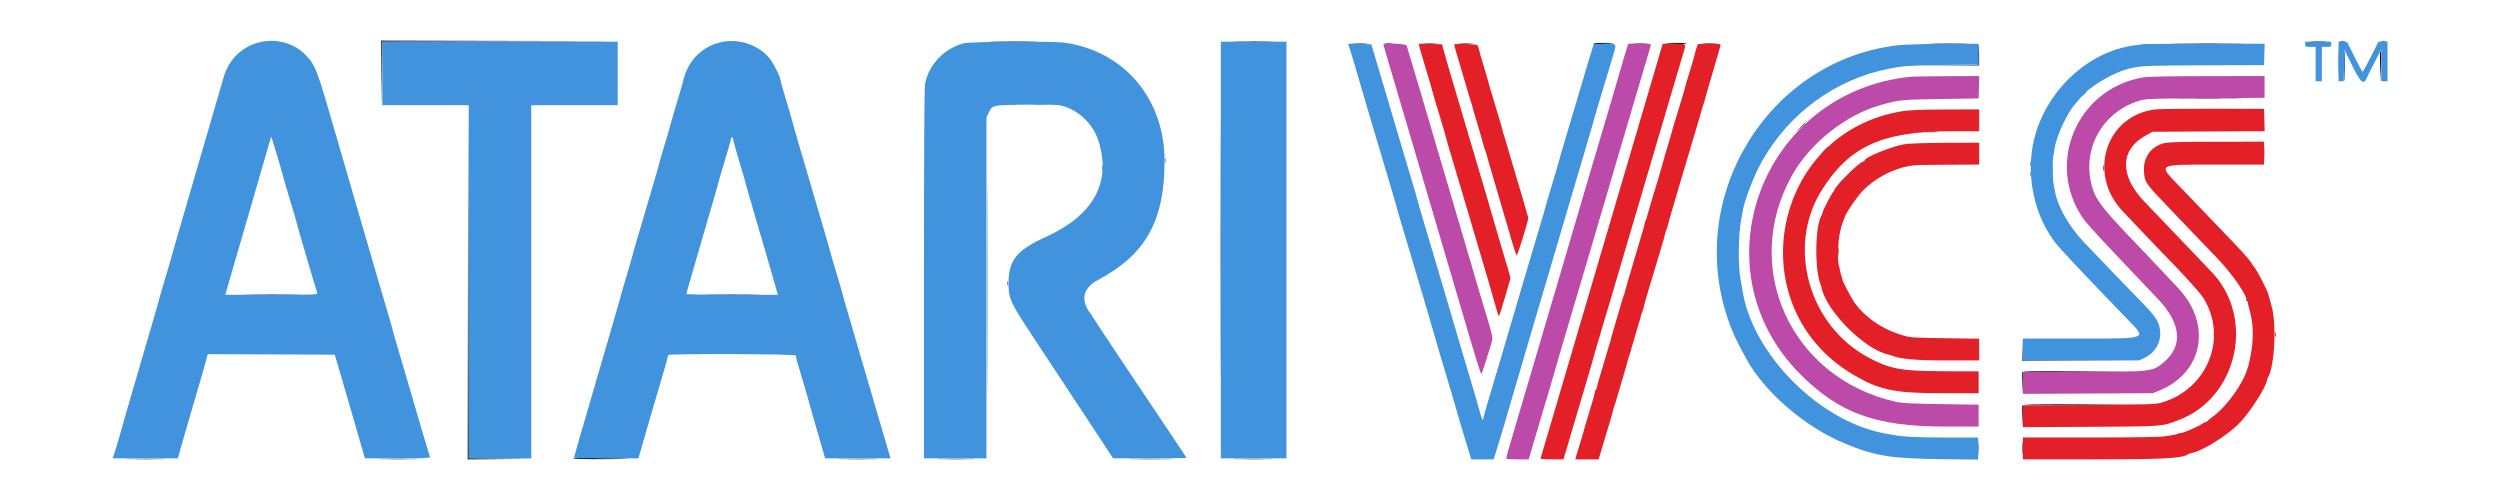
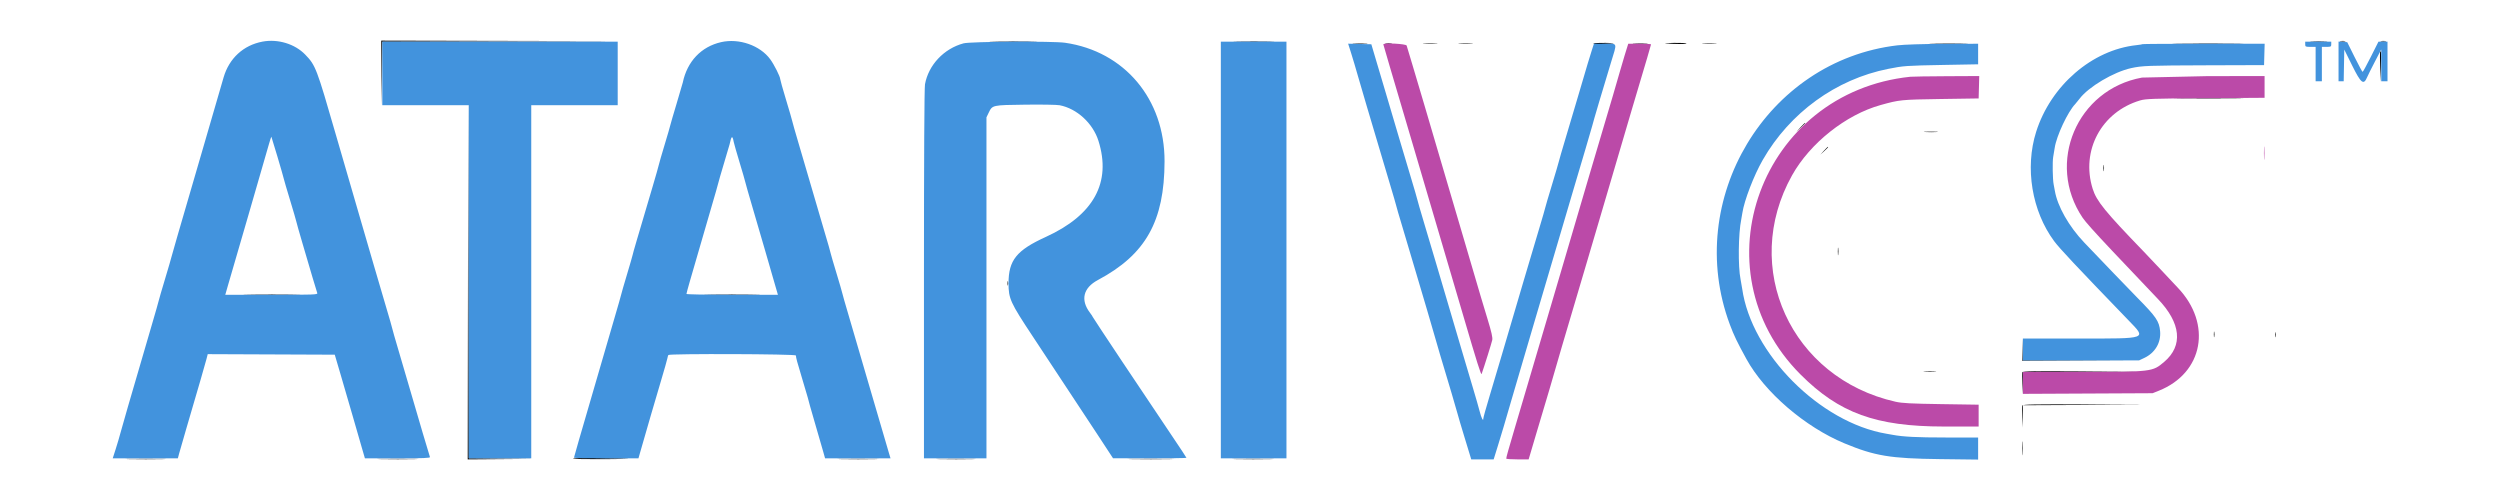
<svg xmlns="http://www.w3.org/2000/svg" id="svg" version="1.1" width="400" height="80" viewBox="0 0 400 80">
  <g id="svgg">
    <path id="path0" d="M61.039 11.708 L 61.078 16.917 61.125 11.792 L 61.171 6.668 80.044 6.625 L 98.917 6.582 79.958 6.541 L 61.000 6.500 61.039 11.708 M159.053 6.625 C 160.777 6.652,163.552 6.652,165.219 6.625 C 166.886 6.598,165.475 6.575,162.083 6.575 C 158.692 6.575,157.328 6.598,159.053 6.625 M197.969 6.625 C 199.464 6.652,201.864 6.652,203.302 6.625 C 204.740 6.597,203.517 6.574,200.583 6.574 C 197.650 6.574,196.473 6.597,197.969 6.625 M369.875 6.624 C 370.494 6.656,371.506 6.656,372.125 6.624 C 372.744 6.592,372.238 6.565,371.000 6.565 C 369.762 6.565,369.256 6.592,369.875 6.624 M374.458 6.618 C 374.665 6.657,375.002 6.657,375.208 6.618 C 375.415 6.578,375.246 6.545,374.833 6.545 C 374.421 6.545,374.252 6.578,374.458 6.618 M380.958 6.618 C 381.165 6.657,381.502 6.657,381.708 6.618 C 381.915 6.578,381.746 6.545,381.333 6.545 C 380.921 6.545,380.752 6.578,380.958 6.618 M216.632 6.957 C 217.208 6.990,218.108 6.989,218.632 6.956 C 219.155 6.923,218.683 6.897,217.583 6.897 C 216.483 6.897,216.055 6.924,216.632 6.957 M221.708 6.953 C 221.960 6.991,222.373 6.991,222.625 6.953 C 222.877 6.915,222.671 6.883,222.167 6.883 C 221.662 6.883,221.456 6.915,221.708 6.953 M227.875 6.956 C 228.402 6.990,229.265 6.990,229.792 6.956 C 230.319 6.923,229.887 6.896,228.833 6.896 C 227.779 6.896,227.348 6.923,227.875 6.956 M233.542 6.956 C 234.069 6.990,234.931 6.990,235.458 6.956 C 235.985 6.923,235.554 6.896,234.500 6.896 C 233.446 6.896,233.015 6.923,233.542 6.956 M254.942 6.958 C 254.899 7.027,255.476 7.063,256.224 7.038 C 258.560 6.961,258.824 6.890,256.885 6.861 C 255.859 6.846,254.985 6.890,254.942 6.958 M261.465 6.957 C 262.041 6.990,262.941 6.989,263.465 6.956 C 263.988 6.923,263.517 6.897,262.417 6.897 C 261.317 6.897,260.888 6.924,261.465 6.957 M266.500 6.941 C 267.869 7.064,269.834 7.074,269.834 6.958 C 269.834 6.890,268.952 6.846,267.875 6.861 C 266.798 6.877,266.179 6.913,266.500 6.941 M272.542 6.956 C 273.069 6.990,273.931 6.990,274.458 6.956 C 274.985 6.923,274.554 6.896,273.500 6.896 C 272.446 6.896,272.015 6.923,272.542 6.956 M309.302 6.958 C 310.706 6.986,312.956 6.986,314.302 6.958 C 315.648 6.930,314.500 6.907,311.750 6.907 C 309.000 6.907,307.898 6.930,309.302 6.958 M348.720 6.958 C 351.270 6.984,355.395 6.984,357.887 6.958 C 360.378 6.932,358.292 6.911,353.250 6.911 C 348.208 6.911,346.170 6.932,348.720 6.958 M380.809 8.375 C 380.777 8.490,380.791 9.596,380.841 10.833 L 380.931 13.083 380.966 10.625 C 380.997 8.349,380.962 7.840,380.809 8.375 M348.863 15.792 C 351.309 15.817,355.359 15.818,357.863 15.792 C 360.368 15.766,358.367 15.744,353.417 15.744 C 348.467 15.744,346.418 15.766,348.863 15.792 M74.875 45.125 L 74.833 73.500 79.958 73.461 L 85.083 73.422 80.042 73.375 L 75.001 73.328 74.958 45.039 L 74.916 16.750 74.875 45.125 M288.075 20.375 L 287.417 21.083 288.125 20.425 C 288.515 20.062,288.833 19.743,288.833 19.716 C 288.833 19.590,288.688 19.716,288.075 20.375 M308.048 21.123 C 308.578 21.157,309.403 21.156,309.881 21.123 C 310.359 21.089,309.925 21.062,308.917 21.062 C 307.908 21.063,307.517 21.090,308.048 21.123 M291.824 24.125 L 291.250 24.750 291.875 24.176 C 292.457 23.641,292.577 23.500,292.449 23.500 C 292.422 23.500,292.140 23.781,291.824 24.125 M336.548 26.917 C 336.549 27.375,336.581 27.543,336.620 27.289 C 336.658 27.036,336.657 26.661,336.617 26.456 C 336.578 26.251,336.546 26.458,336.548 26.917 M294.052 40.250 C 294.053 40.800,294.084 41.005,294.121 40.705 C 294.158 40.406,294.157 39.956,294.119 39.705 C 294.081 39.455,294.051 39.700,294.052 40.250 M161.205 45.333 C 161.205 45.654,161.240 45.785,161.282 45.625 C 161.323 45.465,161.323 45.202,161.282 45.042 C 161.240 44.881,161.205 45.012,161.205 45.333 M39.792 47.125 C 41.831 47.151,45.169 47.151,47.208 47.125 C 49.248 47.098,47.579 47.077,43.500 47.077 C 39.421 47.077,37.752 47.098,39.792 47.125 M113.470 47.125 C 115.515 47.151,118.815 47.151,120.803 47.125 C 122.791 47.098,121.117 47.077,117.083 47.077 C 113.050 47.077,111.424 47.098,113.470 47.125 M354.212 53.500 C 354.212 53.913,354.245 54.081,354.284 53.875 C 354.324 53.669,354.324 53.331,354.284 53.125 C 354.245 52.919,354.212 53.087,354.212 53.500 M364.042 53.583 C 364.044 53.950,364.078 54.080,364.118 53.873 C 364.158 53.666,364.156 53.366,364.115 53.206 C 364.073 53.047,364.040 53.217,364.042 53.583 M323.574 55.917 L 323.583 57.750 332.625 57.752 L 341.667 57.754 332.672 57.709 L 323.678 57.664 323.621 55.874 L 323.565 54.083 323.574 55.917 M307.964 59.456 C 308.448 59.490,309.198 59.490,309.631 59.456 C 310.063 59.421,309.667 59.394,308.750 59.394 C 307.833 59.395,307.480 59.423,307.964 59.456 M323.572 59.554 C 323.525 59.675,323.512 60.518,323.542 61.429 L 323.597 63.083 323.632 61.293 L 323.667 59.503 333.208 59.458 L 342.750 59.414 333.203 59.374 C 325.417 59.341,323.641 59.374,323.572 59.554 M323.572 64.887 C 323.525 65.008,323.512 65.852,323.542 66.762 L 323.597 68.417 323.632 66.626 L 323.667 64.836 333.542 64.792 L 343.417 64.747 333.536 64.707 C 325.474 64.674,323.641 64.707,323.572 64.887 M323.562 71.750 C 323.563 72.758,323.590 73.149,323.623 72.619 C 323.657 72.088,323.656 71.263,323.623 70.786 C 323.589 70.308,323.562 70.742,323.562 71.750 M91.667 73.375 C 91.667 73.444,94.048 73.484,96.958 73.464 C 102.245 73.429,101.647 73.373,95.125 73.293 C 93.223 73.269,91.666 73.306,91.667 73.375 M20.708 73.458 C 22.152 73.486,24.515 73.486,25.958 73.458 C 27.402 73.430,26.221 73.408,23.333 73.408 C 20.446 73.408,19.265 73.430,20.708 73.458 M60.969 73.458 C 62.464 73.486,64.864 73.486,66.302 73.458 C 67.740 73.430,66.517 73.408,63.583 73.408 C 60.650 73.408,59.473 73.430,60.969 73.458 M134.635 73.458 C 136.131 73.486,138.531 73.486,139.969 73.458 C 141.407 73.430,140.183 73.408,137.250 73.408 C 134.317 73.408,133.140 73.430,134.635 73.458 M150.385 73.458 C 151.835 73.486,154.160 73.486,155.552 73.458 C 156.944 73.430,155.758 73.407,152.917 73.407 C 150.075 73.408,148.936 73.430,150.385 73.458 M181.136 73.458 C 182.815 73.485,185.515 73.485,187.136 73.458 C 188.757 73.431,187.383 73.409,184.083 73.409 C 180.783 73.409,179.457 73.431,181.136 73.458 M197.792 73.458 C 199.281 73.486,201.719 73.486,203.208 73.458 C 204.698 73.430,203.479 73.408,200.500 73.408 C 197.521 73.408,196.302 73.430,197.792 73.458 " stroke="none" fill="#000000" fill-rule="evenodd" />
-     <path id="path1" d="M195.248 40.000 C 195.248 58.379,195.268 65.898,195.292 56.708 C 195.315 47.519,195.315 32.481,195.292 23.292 C 195.268 14.102,195.248 21.621,195.248 40.000 M374.070 9.833 C 374.070 11.621,374.094 12.352,374.124 11.458 C 374.154 10.565,374.154 9.102,374.124 8.208 C 374.094 7.315,374.070 8.046,374.070 9.833 M316.500 8.664 L 316.500 10.328 311.958 10.375 L 307.417 10.422 312.042 10.461 L 316.667 10.500 316.667 8.750 C 316.667 7.787,316.629 7.000,316.583 7.000 C 316.537 7.000,316.500 7.749,316.500 8.664 M375.000 10.500 C 375.000 11.906,375.034 13.022,375.075 12.980 C 375.190 12.865,375.215 8.159,375.100 8.045 C 375.045 7.990,375.000 9.094,375.000 10.500 M333.240 15.208 L 332.750 15.750 333.292 15.260 C 333.797 14.804,333.910 14.667,333.781 14.667 C 333.752 14.667,333.509 14.910,333.240 15.208 M160.042 16.782 C 160.202 16.823,160.465 16.823,160.625 16.782 C 160.785 16.740,160.654 16.705,160.333 16.705 C 160.012 16.705,159.881 16.740,160.042 16.782 M165.382 16.790 C 166.004 16.823,166.979 16.822,167.549 16.790 C 168.118 16.757,167.608 16.731,166.417 16.731 C 165.225 16.732,164.759 16.758,165.382 16.790 M157.915 46.000 C 157.915 61.079,157.934 67.248,157.958 59.708 C 157.982 52.169,157.982 39.831,157.958 32.292 C 157.934 24.752,157.915 30.921,157.915 46.000 M186.379 25.667 C 186.379 26.079,186.411 26.248,186.451 26.042 C 186.491 25.835,186.491 25.498,186.451 25.292 C 186.411 25.085,186.379 25.254,186.379 25.667 M324.875 26.250 C 324.877 26.617,324.911 26.747,324.951 26.540 C 324.991 26.332,324.990 26.032,324.948 25.873 C 324.906 25.714,324.874 25.883,324.875 26.250 M176.375 26.917 C 176.377 27.283,176.411 27.414,176.451 27.206 C 176.491 26.999,176.490 26.699,176.448 26.540 C 176.406 26.380,176.374 26.550,176.375 26.917 M328.379 27.000 C 328.379 27.412,328.411 27.581,328.451 27.375 C 328.491 27.169,328.491 26.831,328.451 26.625 C 328.411 26.419,328.379 26.587,328.379 27.000 M324.872 27.833 C 324.872 28.154,324.906 28.285,324.948 28.125 C 324.990 27.965,324.990 27.702,324.948 27.542 C 324.906 27.381,324.872 27.512,324.872 27.833 M286.826 61.208 C 287.517 61.944,287.667 62.077,287.667 61.951 C 287.667 61.925,287.310 61.568,286.875 61.160 L 286.083 60.417 286.826 61.208 M316.562 71.750 C 316.563 72.758,316.590 73.149,316.623 72.619 C 316.657 72.088,316.656 71.263,316.623 70.786 C 316.589 70.308,316.562 70.742,316.562 71.750 " stroke="none" fill="#1c5593" fill-rule="evenodd" />
-     <path id="path2" d="M227.094 7.453 C 227.151 7.708,227.644 9.394,228.190 11.199 C 228.736 13.005,229.213 14.640,229.250 14.833 C 229.287 15.027,229.771 16.665,230.326 18.474 C 230.880 20.284,231.333 21.829,231.333 21.909 C 231.333 21.988,231.743 23.410,232.243 25.068 C 232.744 26.727,233.606 29.621,234.160 31.500 C 235.419 35.775,236.866 40.666,238.055 44.667 C 238.559 46.362,239.136 48.370,239.338 49.127 C 239.539 49.884,239.753 50.533,239.812 50.570 C 239.871 50.607,240.318 49.252,240.804 47.560 L 241.689 44.483 241.322 43.200 C 241.121 42.494,240.511 40.434,239.968 38.622 C 239.424 36.810,238.955 35.197,238.924 35.039 C 238.893 34.880,238.443 33.325,237.924 31.583 C 237.404 29.842,236.525 26.879,235.970 25.000 C 235.416 23.121,234.494 20.008,233.921 18.083 C 232.014 11.666,231.015 8.256,230.872 7.667 L 230.729 7.083 228.860 7.036 L 226.991 6.989 227.094 7.453 M232.667 7.132 C 232.667 7.210,232.770 7.606,232.897 8.012 C 233.024 8.418,233.596 10.362,234.169 12.333 C 234.741 14.304,235.250 16.029,235.299 16.167 C 235.348 16.304,235.404 16.473,235.423 16.542 C 235.442 16.610,235.473 16.685,235.492 16.708 C 235.510 16.731,235.554 16.905,235.590 17.093 C 235.626 17.282,235.952 18.407,236.315 19.593 C 236.677 20.780,237.099 22.237,237.252 22.832 C 237.405 23.427,237.577 23.989,237.635 24.082 C 237.693 24.174,237.755 24.347,237.773 24.466 C 237.791 24.586,238.113 25.711,238.487 26.966 C 239.326 29.781,240.039 32.208,240.701 34.500 C 240.979 35.462,241.246 36.362,241.295 36.500 C 241.344 36.637,241.403 36.846,241.428 36.962 C 241.546 37.533,242.555 40.765,242.648 40.868 C 242.791 41.029,244.654 34.961,244.527 34.750 C 244.471 34.658,244.414 34.508,244.400 34.417 C 244.371 34.226,243.481 31.202,241.900 25.917 C 241.296 23.900,240.777 22.137,240.747 22.000 C 240.717 21.863,240.677 21.731,240.659 21.708 C 240.640 21.685,240.606 21.592,240.583 21.500 C 240.560 21.408,240.527 21.315,240.508 21.292 C 240.490 21.269,240.442 21.068,240.401 20.846 C 240.360 20.623,240.072 19.611,239.760 18.596 C 239.260 16.964,238.668 14.981,238.574 14.625 C 238.556 14.556,238.527 14.481,238.508 14.458 C 238.490 14.435,238.449 14.282,238.417 14.117 C 238.361 13.822,237.045 9.323,236.872 8.833 C 236.823 8.696,236.756 8.433,236.723 8.250 C 236.690 8.067,236.614 7.804,236.554 7.667 C 236.494 7.529,236.439 7.342,236.431 7.250 C 236.413 7.046,232.667 6.928,232.667 7.132 M265.703 8.125 C 265.174 9.934,263.202 16.637,262.137 20.250 C 260.529 25.704,259.252 30.036,258.158 33.750 C 257.591 35.675,256.695 38.712,256.167 40.500 C 253.975 47.917,252.163 54.071,248.141 67.750 C 247.602 69.583,247.013 71.576,246.831 72.178 C 246.649 72.781,246.500 73.325,246.500 73.387 C 246.500 73.449,247.323 73.500,248.328 73.500 L 250.156 73.500 250.568 72.125 C 250.794 71.369,251.408 69.287,251.931 67.500 C 252.455 65.712,253.324 62.777,253.864 60.978 C 254.404 59.178,254.872 57.564,254.905 57.392 C 254.938 57.220,255.425 55.543,255.987 53.665 C 256.549 51.787,257.418 48.862,257.918 47.167 C 259.529 41.703,260.769 37.502,261.878 33.750 C 263.092 29.646,264.470 24.966,266.002 19.750 C 267.778 13.704,268.985 9.623,269.332 8.488 C 269.815 6.907,269.908 7.000,267.850 7.000 L 266.032 7.000 265.703 8.125 M271.646 7.083 C 271.590 7.307,271.546 7.437,271.448 7.667 C 271.390 7.804,271.273 8.217,271.189 8.583 C 271.105 8.950,270.728 10.240,270.352 11.450 C 269.975 12.659,269.635 13.822,269.596 14.033 C 269.557 14.244,269.510 14.435,269.492 14.458 C 269.473 14.481,269.445 14.556,269.429 14.625 C 269.358 14.926,268.760 16.914,268.160 18.837 C 267.802 19.985,267.481 21.073,267.446 21.254 C 267.412 21.435,267.344 21.696,267.295 21.833 C 267.122 22.323,265.805 26.822,265.749 27.117 C 265.718 27.282,265.677 27.435,265.659 27.458 C 265.640 27.481,265.615 27.556,265.604 27.625 C 265.592 27.694,265.490 28.050,265.377 28.417 C 264.415 31.537,263.644 34.123,263.590 34.407 C 263.554 34.596,263.510 34.769,263.492 34.792 C 263.473 34.815,263.449 34.902,263.438 34.986 C 263.426 35.070,263.360 35.195,263.292 35.264 C 263.223 35.333,263.167 35.517,263.167 35.675 C 263.167 35.832,262.788 37.188,262.326 38.689 C 261.864 40.189,261.463 41.529,261.435 41.667 C 261.406 41.804,261.344 42.029,261.296 42.167 C 261.099 42.727,259.976 46.601,259.943 46.833 C 259.923 46.971,259.861 47.158,259.805 47.250 C 259.749 47.342,259.540 48.017,259.340 48.750 C 259.139 49.483,258.720 50.914,258.408 51.929 C 258.096 52.944,257.807 53.957,257.766 54.179 C 257.725 54.401,257.676 54.602,257.658 54.625 C 257.640 54.648,257.606 54.742,257.583 54.833 C 257.560 54.925,257.527 55.019,257.508 55.042 C 257.490 55.065,257.452 55.196,257.425 55.333 C 257.397 55.471,256.985 56.868,256.509 58.439 C 256.033 60.010,255.616 61.435,255.584 61.606 C 255.552 61.777,255.510 61.935,255.492 61.958 C 255.473 61.981,255.449 62.069,255.438 62.153 C 255.426 62.237,255.360 62.362,255.292 62.431 C 255.223 62.499,255.167 62.676,255.167 62.824 C 255.167 62.971,254.792 64.301,254.335 65.779 C 253.877 67.258,253.476 68.606,253.443 68.775 C 253.410 68.945,253.344 69.196,253.295 69.333 C 253.247 69.471,252.943 70.465,252.621 71.542 L 252.035 73.500 253.908 73.500 L 255.781 73.500 256.414 71.375 C 256.761 70.206,257.296 68.419,257.603 67.404 C 257.909 66.389,258.182 65.414,258.210 65.238 C 258.237 65.061,258.305 64.842,258.361 64.750 C 258.417 64.658,258.627 63.983,258.827 63.250 C 259.027 62.517,259.446 61.086,259.759 60.071 C 260.071 59.056,260.360 58.043,260.401 57.821 C 260.442 57.599,260.490 57.398,260.508 57.375 C 260.527 57.352,260.558 57.277,260.577 57.208 C 260.596 57.140,260.658 56.971,260.714 56.833 C 260.771 56.696,260.902 56.246,261.006 55.833 C 261.110 55.421,261.491 54.113,261.853 52.927 C 262.215 51.741,262.535 50.653,262.564 50.510 C 262.592 50.367,262.702 50.039,262.808 49.781 C 262.914 49.523,263.000 49.226,263.000 49.121 C 263.000 48.949,263.772 46.328,265.667 40.069 C 266.030 38.870,266.360 37.707,266.401 37.486 C 266.442 37.264,266.490 37.065,266.508 37.042 C 266.527 37.019,266.558 36.944,266.577 36.875 C 266.596 36.806,266.660 36.637,266.718 36.500 C 266.777 36.362,266.893 35.950,266.978 35.583 C 267.062 35.217,267.441 33.904,267.820 32.667 C 268.199 31.429,268.539 30.267,268.576 30.083 C 268.612 29.900,268.653 29.750,268.667 29.750 C 268.681 29.750,268.717 29.637,268.748 29.500 C 268.778 29.363,269.225 27.863,269.741 26.167 C 270.257 24.471,270.702 22.971,270.731 22.833 C 270.760 22.696,270.823 22.471,270.872 22.333 C 271.004 21.959,272.354 17.383,272.405 17.133 C 272.430 17.014,272.497 16.804,272.555 16.667 C 272.612 16.529,272.765 16.004,272.895 15.500 C 273.025 14.996,273.448 13.537,273.835 12.257 C 274.223 10.978,274.562 9.816,274.590 9.674 C 274.618 9.532,274.656 9.398,274.675 9.375 C 274.693 9.352,274.723 9.277,274.741 9.208 C 274.800 8.979,275.185 7.587,275.271 7.292 C 275.348 7.026,275.189 7.000,273.511 7.000 C 272.497 7.000,271.657 7.037,271.646 7.083 M344.833 17.508 C 336.931 18.476,333.947 27.786,339.617 33.782 C 342.704 37.047,345.669 40.156,346.417 40.914 C 349.187 43.720,351.998 46.821,352.512 47.637 C 356.540 54.042,353.204 62.335,345.750 64.447 C 344.868 64.696,343.502 64.737,334.208 64.793 L 323.667 64.856 323.667 66.602 L 323.667 68.349 334.458 68.290 C 346.226 68.225,345.844 68.254,348.583 67.214 C 358.147 63.584,360.910 50.617,353.675 43.319 C 353.350 42.991,351.246 40.791,349.000 38.431 C 346.754 36.071,344.109 33.302,343.122 32.278 C 339.088 28.093,339.186 23.920,343.372 21.650 L 344.417 21.083 353.381 21.036 L 362.344 20.989 362.297 19.203 L 362.250 17.417 354.083 17.396 C 349.592 17.385,345.429 17.435,344.833 17.508 M304.512 17.775 C 283.384 21.031,278.102 49.150,296.583 59.984 C 300.729 62.414,303.074 62.904,310.583 62.911 L 316.583 62.917 316.583 61.167 L 316.583 59.417 311.250 59.405 C 304.261 59.389,302.470 59.071,299.000 57.228 C 289.369 52.114,285.815 39.428,291.489 30.417 C 295.914 23.389,301.151 21.010,312.208 21.003 L 316.667 21.000 316.667 19.250 L 316.667 17.500 311.375 17.516 C 307.654 17.528,305.617 17.605,304.512 17.775 M346.167 22.934 C 344.059 23.498,342.852 25.297,343.049 27.583 C 343.189 29.223,343.243 29.299,347.250 33.483 C 348.258 34.537,349.949 36.302,351.007 37.407 C 352.065 38.513,353.760 40.279,354.774 41.333 C 357.218 43.873,359.799 47.646,359.379 48.065 C 359.323 48.121,359.365 48.167,359.472 48.167 C 359.579 48.167,359.658 48.223,359.647 48.292 C 359.636 48.360,359.645 48.473,359.668 48.542 C 359.717 48.694,359.700 48.624,360.093 50.250 C 360.665 52.619,360.551 55.277,359.739 58.542 C 359.722 58.610,359.690 58.704,359.667 58.750 C 359.644 58.796,359.609 58.890,359.590 58.958 C 358.912 61.362,356.269 65.050,354.086 66.637 C 353.626 66.971,353.225 67.302,353.194 67.372 C 353.164 67.442,353.063 67.500,352.970 67.500 C 352.877 67.500,352.602 67.635,352.359 67.801 C 351.726 68.231,349.599 69.172,349.049 69.265 C 348.793 69.308,348.471 69.388,348.333 69.444 C 348.196 69.499,347.933 69.566,347.750 69.592 C 347.567 69.619,346.929 69.721,346.333 69.819 C 345.643 69.933,341.339 69.998,334.458 69.999 L 323.667 70.000 323.667 71.750 L 323.667 73.500 334.812 73.500 C 346.096 73.500,349.064 73.345,350.071 72.703 C 350.169 72.640,350.306 72.578,350.375 72.565 C 350.444 72.552,350.519 72.527,350.542 72.508 C 350.565 72.490,350.720 72.449,350.887 72.417 C 352.393 72.131,356.282 69.705,358.095 67.919 C 359.845 66.196,362.535 62.065,362.725 60.809 C 362.744 60.685,362.806 60.508,362.862 60.417 C 363.947 58.653,364.292 51.790,363.440 48.917 C 363.196 48.092,362.954 47.230,362.904 47.001 C 362.783 46.456,361.041 43.107,360.671 42.710 C 360.513 42.540,360.354 42.322,360.317 42.224 C 360.190 41.887,358.909 40.423,357.066 38.507 C 356.049 37.449,354.319 35.646,353.222 34.500 C 352.126 33.354,350.160 31.308,348.855 29.952 C 345.199 26.156,344.894 26.345,354.667 26.339 L 362.250 26.333 362.250 24.500 L 362.250 22.667 354.667 22.678 C 348.544 22.686,346.907 22.736,346.167 22.934 M304.667 23.086 C 302.591 23.439,298.333 25.185,298.333 25.684 C 298.333 25.766,298.248 25.833,298.144 25.833 C 297.597 25.833,293.774 29.590,293.517 30.379 C 293.480 30.491,293.405 30.621,293.350 30.667 C 293.071 30.899,291.672 33.605,291.606 34.039 C 291.588 34.155,291.521 34.334,291.457 34.437 C 290.415 36.102,290.308 43.022,291.285 45.500 C 291.339 45.637,291.405 45.856,291.431 45.985 C 292.196 49.782,298.385 55.971,302.182 56.736 C 302.311 56.762,302.529 56.829,302.667 56.886 C 304.046 57.456,306.427 57.667,311.485 57.667 L 316.667 57.667 316.667 55.932 L 316.667 54.198 311.292 54.114 C 305.253 54.021,305.639 54.059,303.498 53.342 C 300.856 52.458,298.235 50.554,296.707 48.410 C 296.222 47.728,294.628 44.667,294.758 44.667 C 294.795 44.667,294.744 44.460,294.646 44.208 C 294.547 43.956,294.433 43.525,294.392 43.250 C 294.351 42.975,294.257 42.563,294.184 42.333 C 293.994 41.742,294.091 38.585,294.331 37.528 C 294.443 37.039,294.558 36.514,294.587 36.361 C 294.617 36.208,294.656 36.065,294.675 36.042 C 294.693 36.019,294.724 35.944,294.744 35.875 C 294.763 35.806,294.836 35.600,294.905 35.417 C 294.974 35.233,295.105 34.886,295.195 34.644 C 295.493 33.841,297.152 31.441,298.040 30.525 C 299.941 28.567,302.778 27.044,305.417 26.567 C 306.350 26.399,306.747 26.386,311.708 26.359 L 316.667 26.333 316.667 24.583 L 316.667 22.833 311.292 22.854 C 307.792 22.867,305.481 22.948,304.667 23.086 " stroke="none" fill="#e32028" fill-rule="evenodd" />
-     <path id="path3" d="M221.333 7.100 C 221.333 7.155,221.786 8.711,222.338 10.558 C 223.279 13.702,223.973 16.052,226.212 23.667 C 227.652 28.564,229.297 34.148,230.338 37.667 C 231.857 42.803,233.034 46.798,234.168 50.667 C 236.314 57.985,236.974 60.077,237.060 59.833 C 237.459 58.714,238.681 54.810,238.764 54.391 C 238.840 54.011,238.631 53.089,238.009 51.058 C 237.535 49.514,237.042 47.875,236.912 47.417 C 236.642 46.465,235.461 42.452,234.020 37.583 C 233.477 35.750,232.537 32.563,231.932 30.500 C 231.326 28.438,230.387 25.250,229.845 23.417 C 229.303 21.583,228.431 18.621,227.908 16.833 C 227.384 15.046,226.549 12.233,226.052 10.583 C 225.555 8.933,225.110 7.452,225.063 7.292 C 224.979 7.004,221.333 6.817,221.333 7.100 M259.938 8.875 C 259.619 9.906,259.272 11.088,259.166 11.500 C 259.060 11.912,258.560 13.637,258.055 15.333 C 255.953 22.397,252.715 33.366,250.332 41.500 C 249.755 43.471,248.804 46.696,248.219 48.667 C 247.206 52.078,246.596 54.145,244.358 61.750 C 243.819 63.583,242.921 66.621,242.363 68.500 C 241.331 71.977,241.003 73.151,241.001 73.375 C 241.000 73.444,241.806 73.500,242.792 73.500 L 244.583 73.500 245.730 69.625 C 246.361 67.494,247.322 64.267,247.866 62.455 C 248.409 60.643,248.879 59.031,248.909 58.872 C 248.940 58.713,249.391 57.158,249.911 55.417 C 250.953 51.931,252.366 47.160,253.835 42.167 C 254.361 40.379,255.246 37.379,255.802 35.500 C 256.357 33.621,257.274 30.508,257.839 28.583 C 260.597 19.189,261.795 15.134,263.561 9.220 C 263.894 8.104,264.167 7.148,264.167 7.095 C 264.167 7.043,263.346 7.000,262.343 7.000 L 260.519 7.000 259.938 8.875 M305.667 12.280 C 281.766 14.755,271.298 43.115,288.083 59.915 C 294.262 66.098,300.143 68.236,311.000 68.245 L 316.583 68.250 316.583 66.500 L 316.583 64.750 310.583 64.659 C 305.717 64.586,304.339 64.513,303.287 64.277 C 286.549 60.507,278.466 42.814,286.734 28.045 C 289.617 22.895,295.345 18.350,300.901 16.805 C 303.929 15.962,304.168 15.938,310.500 15.842 L 316.583 15.750 316.631 13.958 L 316.678 12.167 311.464 12.193 C 308.596 12.208,305.987 12.247,305.667 12.280 M342.722 12.413 C 332.308 14.303,327.312 26.088,333.217 34.833 C 333.670 35.503,335.061 37.062,337.833 40.003 C 340.684 43.027,343.640 46.142,345.263 47.834 C 348.969 51.697,349.327 55.311,346.261 57.909 C 344.394 59.490,344.335 59.497,332.958 59.499 L 323.667 59.500 323.667 61.259 L 323.667 63.018 334.042 62.966 L 344.417 62.914 345.417 62.514 C 352.536 59.671,353.975 51.824,348.440 46.026 C 347.683 45.233,346.510 43.983,345.834 43.250 C 345.157 42.517,343.879 41.167,342.993 40.250 C 336.799 33.844,335.445 32.178,334.826 30.204 C 332.910 24.092,336.238 17.899,342.423 16.068 C 343.309 15.806,344.443 15.767,352.875 15.710 L 362.333 15.647 362.333 13.907 L 362.333 12.167 353.125 12.182 C 346.349 12.193,343.601 12.254,342.722 12.413 M362.228 24.500 C 362.228 25.462,362.256 25.856,362.290 25.375 C 362.323 24.894,362.323 24.106,362.290 23.625 C 362.256 23.144,362.228 23.537,362.228 24.500 " stroke="none" fill="#bb4aa8" fill-rule="evenodd" />
+     <path id="path3" d="M221.333 7.100 C 221.333 7.155,221.786 8.711,222.338 10.558 C 223.279 13.702,223.973 16.052,226.212 23.667 C 227.652 28.564,229.297 34.148,230.338 37.667 C 231.857 42.803,233.034 46.798,234.168 50.667 C 236.314 57.985,236.974 60.077,237.060 59.833 C 237.459 58.714,238.681 54.810,238.764 54.391 C 238.840 54.011,238.631 53.089,238.009 51.058 C 237.535 49.514,237.042 47.875,236.912 47.417 C 236.642 46.465,235.461 42.452,234.020 37.583 C 233.477 35.750,232.537 32.563,231.932 30.500 C 231.326 28.438,230.387 25.250,229.845 23.417 C 229.303 21.583,228.431 18.621,227.908 16.833 C 227.384 15.046,226.549 12.233,226.052 10.583 C 225.555 8.933,225.110 7.452,225.063 7.292 C 224.979 7.004,221.333 6.817,221.333 7.100 M259.938 8.875 C 259.619 9.906,259.272 11.088,259.166 11.500 C 259.060 11.912,258.560 13.637,258.055 15.333 C 255.953 22.397,252.715 33.366,250.332 41.500 C 249.755 43.471,248.804 46.696,248.219 48.667 C 247.206 52.078,246.596 54.145,244.358 61.750 C 243.819 63.583,242.921 66.621,242.363 68.500 C 241.331 71.977,241.003 73.151,241.001 73.375 C 241.000 73.444,241.806 73.500,242.792 73.500 L 244.583 73.500 245.730 69.625 C 246.361 67.494,247.322 64.267,247.866 62.455 C 248.409 60.643,248.879 59.031,248.909 58.872 C 248.940 58.713,249.391 57.158,249.911 55.417 C 250.953 51.931,252.366 47.160,253.835 42.167 C 254.361 40.379,255.246 37.379,255.802 35.500 C 256.357 33.621,257.274 30.508,257.839 28.583 C 260.597 19.189,261.795 15.134,263.561 9.220 C 263.894 8.104,264.167 7.148,264.167 7.095 C 264.167 7.043,263.346 7.000,262.343 7.000 L 260.519 7.000 259.938 8.875 M305.667 12.280 C 281.766 14.755,271.298 43.115,288.083 59.915 C 294.262 66.098,300.143 68.236,311.000 68.245 L 316.583 68.250 316.583 66.500 L 316.583 64.750 310.583 64.659 C 305.717 64.586,304.339 64.513,303.287 64.277 C 286.549 60.507,278.466 42.814,286.734 28.045 C 289.617 22.895,295.345 18.350,300.901 16.805 C 303.929 15.962,304.168 15.938,310.500 15.842 L 316.583 15.750 316.631 13.958 L 316.678 12.167 311.464 12.193 C 308.596 12.208,305.987 12.247,305.667 12.280 M342.722 12.413 C 332.308 14.303,327.312 26.088,333.217 34.833 C 333.670 35.503,335.061 37.062,337.833 40.003 C 340.684 43.027,343.640 46.142,345.263 47.834 C 348.969 51.697,349.327 55.311,346.261 57.909 C 344.394 59.490,344.335 59.497,332.958 59.499 L 323.667 59.500 323.667 61.259 L 323.667 63.018 334.042 62.966 L 344.417 62.914 345.417 62.514 C 352.536 59.671,353.975 51.824,348.440 46.026 C 347.683 45.233,346.510 43.983,345.834 43.250 C 345.157 42.517,343.879 41.167,342.993 40.250 C 336.799 33.844,335.445 32.178,334.826 30.204 C 332.910 24.092,336.238 17.899,342.423 16.068 C 343.309 15.806,344.443 15.767,352.875 15.710 L 362.333 15.647 362.333 13.907 L 362.333 12.167 353.125 12.182 M362.228 24.500 C 362.228 25.462,362.256 25.856,362.290 25.375 C 362.323 24.894,362.323 24.106,362.290 23.625 C 362.256 23.144,362.228 23.537,362.228 24.500 " stroke="none" fill="#bb4aa8" fill-rule="evenodd" />
    <path id="path4" d="M42.000 6.659 C 38.940 7.234,36.660 9.334,35.772 12.395 C 35.556 13.140,34.921 15.325,34.360 17.250 C 33.799 19.175,32.927 22.175,32.422 23.917 C 30.822 29.437,29.400 34.315,28.423 37.639 C 27.902 39.411,27.448 41.003,27.415 41.177 C 27.381 41.350,26.930 42.900,26.411 44.621 C 25.892 46.342,25.438 47.900,25.402 48.083 C 25.367 48.267,24.886 49.954,24.333 51.833 C 23.781 53.712,22.883 56.788,22.339 58.667 C 21.794 60.546,20.961 63.396,20.489 65.000 C 20.017 66.604,19.483 68.478,19.303 69.163 C 19.123 69.849,18.764 71.068,18.505 71.872 L 18.035 73.333 23.246 73.333 L 28.457 73.333 28.667 72.542 C 28.783 72.106,29.307 70.287,29.832 68.500 C 31.807 61.775,32.837 58.225,33.033 57.457 L 33.236 56.664 43.399 56.707 L 53.562 56.750 54.519 60.000 C 55.045 61.788,55.896 64.712,56.411 66.500 C 56.926 68.287,57.581 70.556,57.866 71.542 L 58.386 73.333 63.627 73.333 C 67.751 73.333,68.852 73.289,68.792 73.125 C 68.677 72.817,66.838 66.597,65.675 62.583 C 65.117 60.658,64.248 57.696,63.744 56.000 C 63.239 54.304,62.796 52.754,62.759 52.554 C 62.721 52.355,62.281 50.817,61.779 49.138 C 61.278 47.458,60.400 44.471,59.829 42.500 C 59.258 40.529,58.318 37.304,57.742 35.333 C 56.407 30.766,54.969 25.820,53.746 21.583 C 50.646 10.844,50.502 10.467,48.843 8.744 C 47.187 7.025,44.466 6.196,42.000 6.659 M115.381 6.741 C 112.192 7.467,109.950 9.829,109.247 13.204 C 109.214 13.362,108.763 14.900,108.244 16.621 C 107.725 18.342,107.271 19.900,107.235 20.083 C 107.200 20.267,106.790 21.672,106.326 23.206 C 105.862 24.740,105.450 26.165,105.411 26.372 C 105.372 26.580,104.929 28.137,104.427 29.833 C 101.793 38.723,101.300 40.407,101.239 40.726 C 101.202 40.918,100.788 42.352,100.319 43.912 C 99.850 45.473,99.437 46.900,99.401 47.083 C 99.366 47.267,98.884 48.954,98.331 50.833 C 97.379 54.066,96.663 56.524,94.350 64.500 C 93.806 66.379,93.016 69.089,92.597 70.522 C 92.177 71.956,91.833 73.174,91.833 73.231 C 91.833 73.287,94.155 73.333,96.993 73.333 L 102.153 73.333 102.473 72.208 C 103.308 69.272,104.957 63.615,105.782 60.852 C 106.285 59.166,106.732 57.596,106.774 57.363 C 106.816 57.130,106.889 56.879,106.935 56.803 C 107.085 56.562,127.331 56.633,127.346 56.875 C 127.372 57.302,127.494 57.752,128.385 60.716 C 129.192 63.400,129.455 64.320,129.590 64.917 C 129.610 65.008,130.011 66.396,130.479 68.000 C 130.948 69.604,131.485 71.460,131.673 72.125 L 132.014 73.333 137.249 73.333 L 142.484 73.333 142.270 72.625 C 141.960 71.602,140.994 68.306,139.742 64.000 C 137.670 56.872,136.655 53.405,135.744 50.333 C 135.241 48.637,134.798 47.084,134.759 46.881 C 134.720 46.678,134.308 45.262,133.843 43.734 C 133.379 42.207,132.966 40.798,132.926 40.603 C 132.848 40.226,132.633 39.476,131.507 35.667 C 131.114 34.337,130.312 31.600,129.724 29.583 C 129.136 27.567,128.245 24.529,127.743 22.833 C 127.241 21.137,126.797 19.578,126.756 19.368 C 126.716 19.157,126.267 17.613,125.758 15.936 C 125.249 14.259,124.833 12.781,124.833 12.652 C 124.833 12.262,123.861 10.333,123.236 9.481 C 121.606 7.261,118.247 6.089,115.381 6.741 M61.167 11.750 L 61.167 16.833 68.083 16.833 L 75.000 16.833 75.000 45.083 L 75.000 73.333 80.000 73.333 L 85.000 73.333 85.000 45.083 L 85.000 16.833 91.917 16.833 L 98.833 16.833 98.833 11.750 L 98.833 6.667 80.000 6.667 L 61.167 6.667 61.167 11.750 M154.167 6.935 C 151.027 7.778,148.563 10.392,147.998 13.481 C 147.894 14.049,147.833 25.202,147.833 43.856 L 147.833 73.333 152.833 73.333 L 157.833 73.333 157.833 46.053 L 157.833 18.772 158.186 18.044 C 158.787 16.801,158.730 16.814,164.033 16.746 C 166.627 16.713,169.106 16.754,169.541 16.838 C 172.301 17.368,174.861 19.717,175.751 22.534 C 177.855 29.196,174.998 34.411,167.327 37.910 C 162.639 40.048,161.365 41.634,161.365 45.333 C 161.365 47.787,161.645 48.401,165.245 53.833 C 169.082 59.622,173.076 65.678,175.667 69.630 L 178.083 73.318 183.958 73.326 C 187.190 73.330,189.833 73.297,189.833 73.252 C 189.833 73.207,188.807 71.650,187.552 69.793 C 183.356 63.583,174.833 50.790,174.833 50.702 C 174.833 50.654,174.642 50.364,174.408 50.057 C 172.838 47.999,173.303 46.061,175.668 44.801 C 183.317 40.727,186.306 35.404,186.328 25.813 C 186.351 15.867,179.932 8.217,170.408 6.841 C 168.478 6.562,155.271 6.638,154.167 6.935 M195.333 40.000 L 195.333 73.333 200.583 73.333 L 205.833 73.333 205.833 40.000 L 205.833 6.667 200.583 6.667 L 195.333 6.667 195.333 40.000 M368.833 7.083 C 368.833 7.472,368.889 7.500,369.667 7.500 L 370.500 7.500 370.500 10.250 L 370.500 13.000 371.000 13.000 L 371.500 13.000 371.500 10.250 L 371.500 7.500 372.250 7.500 C 372.939 7.500,373.000 7.466,373.000 7.083 L 373.000 6.667 370.917 6.667 L 368.833 6.667 368.833 7.083 M374.167 9.824 L 374.167 13.000 374.579 13.000 L 374.991 13.000 375.037 10.467 L 375.083 7.934 376.333 10.458 C 377.760 13.338,378.177 13.671,378.731 12.375 C 378.878 12.031,379.448 10.887,379.998 9.833 L 380.997 7.917 380.998 10.458 L 381.000 13.000 381.500 13.000 L 382.000 13.000 382.000 9.833 L 382.000 6.667 381.276 6.667 L 380.553 6.667 379.339 9.083 C 378.672 10.413,378.077 11.500,378.019 11.500 C 377.960 11.500,377.382 10.431,376.734 9.125 L 375.556 6.750 374.861 6.699 L 374.167 6.648 374.167 9.824 M216.191 8.536 C 216.461 9.387,216.946 11.021,217.270 12.167 C 217.593 13.313,218.219 15.450,218.660 16.917 C 219.101 18.383,219.881 21.008,220.394 22.750 C 220.907 24.492,221.782 27.431,222.338 29.283 C 222.894 31.134,223.376 32.791,223.410 32.965 C 223.444 33.140,223.843 34.513,224.299 36.016 C 224.754 37.520,225.633 40.475,226.252 42.583 C 226.871 44.692,227.822 47.899,228.365 49.711 C 228.909 51.524,229.379 53.136,229.409 53.295 C 229.440 53.453,229.885 54.990,230.399 56.708 C 230.913 58.427,231.754 61.240,232.268 62.958 C 232.781 64.677,233.227 66.214,233.258 66.373 C 233.288 66.532,233.783 68.201,234.357 70.081 L 235.400 73.500 237.193 73.500 L 238.986 73.500 239.672 71.292 C 240.049 70.077,240.464 68.708,240.593 68.250 C 240.722 67.792,241.269 65.917,241.809 64.083 C 242.350 62.250,243.219 59.288,243.742 57.500 C 244.264 55.712,245.169 52.637,245.752 50.667 C 248.120 42.670,249.239 38.878,251.751 30.333 C 252.250 28.637,253.118 25.713,253.679 23.835 C 254.241 21.957,254.725 20.297,254.754 20.146 C 254.823 19.785,256.630 13.683,257.743 10.047 C 258.771 6.691,258.873 7.000,256.736 7.000 L 255.027 7.000 254.691 8.042 C 254.344 9.117,254.025 10.184,252.437 15.583 C 251.925 17.325,251.051 20.265,250.495 22.116 C 249.939 23.967,249.455 25.634,249.419 25.821 C 249.383 26.008,248.891 27.680,248.326 29.537 C 247.761 31.394,247.270 33.060,247.236 33.241 C 247.201 33.421,246.800 34.809,246.344 36.326 C 245.139 40.335,242.755 48.395,240.327 56.667 C 239.749 58.637,238.839 61.698,238.305 63.467 C 237.770 65.237,237.333 66.808,237.333 66.959 C 237.333 67.505,237.023 66.906,236.750 65.833 C 236.599 65.237,236.115 63.550,235.675 62.083 C 235.235 60.617,234.422 57.879,233.869 56.000 C 233.315 54.121,232.397 51.008,231.828 49.083 C 231.259 47.158,230.363 44.121,229.836 42.333 C 229.309 40.546,228.416 37.546,227.852 35.667 C 227.289 33.787,226.798 32.091,226.761 31.897 C 226.724 31.703,226.277 30.166,225.766 28.480 C 225.256 26.795,224.397 23.917,223.858 22.083 C 223.319 20.250,222.387 17.100,221.789 15.083 C 221.190 13.067,220.410 10.442,220.056 9.250 L 219.413 7.083 217.557 7.036 L 215.702 6.989 216.191 8.536 M303.583 7.254 C 282.659 9.707,269.317 31.934,276.774 51.917 C 277.432 53.680,277.910 54.675,279.428 57.444 C 282.346 62.765,288.802 68.318,295.110 70.934 C 299.994 72.959,302.419 73.360,310.375 73.458 L 316.500 73.534 316.500 71.767 L 316.500 70.000 311.287 70.000 C 306.764 70.000,304.500 69.886,302.833 69.574 C 302.604 69.531,302.156 69.452,301.838 69.398 C 291.177 67.603,280.209 56.569,278.745 46.167 C 278.687 45.754,278.570 45.079,278.485 44.667 C 278.072 42.657,278.134 37.342,278.597 35.126 C 278.641 34.919,278.720 34.452,278.775 34.087 C 279.073 32.087,280.622 28.059,282.047 25.577 C 286.384 18.024,293.745 12.684,302.115 11.018 C 304.574 10.529,304.973 10.501,310.958 10.390 L 316.500 10.288 316.500 8.644 L 316.500 7.000 310.958 7.019 C 307.625 7.031,304.686 7.125,303.583 7.254 M342.819 7.063 C 342.781 7.098,342.337 7.170,341.833 7.224 C 334.734 7.979,328.120 13.696,325.782 21.098 C 323.960 26.864,325.098 33.768,328.662 38.581 C 329.522 39.742,332.091 42.478,340.558 51.250 C 343.472 54.270,343.751 54.167,332.641 54.167 L 323.667 54.167 323.667 55.917 L 323.667 57.667 332.958 57.665 L 342.250 57.663 343.083 57.271 C 344.809 56.459,345.780 54.823,345.618 53.000 C 345.476 51.391,345.007 50.705,341.917 47.577 C 340.989 46.639,335.785 41.230,333.477 38.805 C 331.011 36.216,329.186 32.994,328.770 30.500 C 328.716 30.179,328.633 29.729,328.584 29.500 C 328.425 28.753,328.375 25.842,328.509 25.120 C 328.581 24.733,328.689 24.079,328.750 23.667 C 329.031 21.749,330.855 17.862,332.047 16.637 C 332.165 16.516,332.472 16.139,332.729 15.799 C 334.166 13.895,338.189 11.508,340.989 10.898 C 342.757 10.512,343.633 10.480,353.167 10.447 L 362.250 10.417 362.297 8.708 L 362.345 7.000 352.617 7.000 C 347.267 7.000,342.858 7.028,342.819 7.063 M44.396 25.083 C 44.914 26.825,45.366 28.402,45.402 28.588 C 45.438 28.775,45.889 30.311,46.404 32.003 C 46.919 33.695,47.370 35.237,47.405 35.431 C 47.440 35.625,47.898 37.238,48.422 39.017 C 48.946 40.795,49.664 43.234,50.017 44.436 C 50.371 45.638,50.707 46.744,50.764 46.894 C 50.860 47.144,50.248 47.167,43.456 47.167 L 36.044 47.167 36.461 45.708 C 36.691 44.906,37.308 42.788,37.831 41.000 C 38.354 39.212,39.205 36.287,39.722 34.500 C 40.238 32.712,41.117 29.675,41.674 27.750 C 42.231 25.825,42.844 23.705,43.035 23.039 C 43.227 22.373,43.400 21.848,43.419 21.872 C 43.439 21.897,43.879 23.342,44.396 25.083 M117.395 22.710 C 117.439 22.950,117.856 24.408,118.322 25.949 C 118.789 27.489,119.201 28.911,119.239 29.107 C 119.277 29.304,119.801 31.141,120.405 33.191 C 121.009 35.240,121.915 38.342,122.418 40.083 C 122.921 41.825,123.587 44.131,123.899 45.208 L 124.467 47.167 117.150 47.167 C 113.126 47.167,109.833 47.105,109.833 47.029 C 109.833 46.953,110.058 46.110,110.334 45.154 C 111.869 39.824,112.778 36.695,113.761 33.357 C 114.365 31.308,114.890 29.472,114.927 29.278 C 114.965 29.084,115.380 27.648,115.850 26.088 C 116.320 24.527,116.720 23.175,116.738 23.083 C 117.022 21.703,117.195 21.605,117.395 22.710 " stroke="none" fill="#4293dd" fill-rule="evenodd" />
  </g>
</svg>